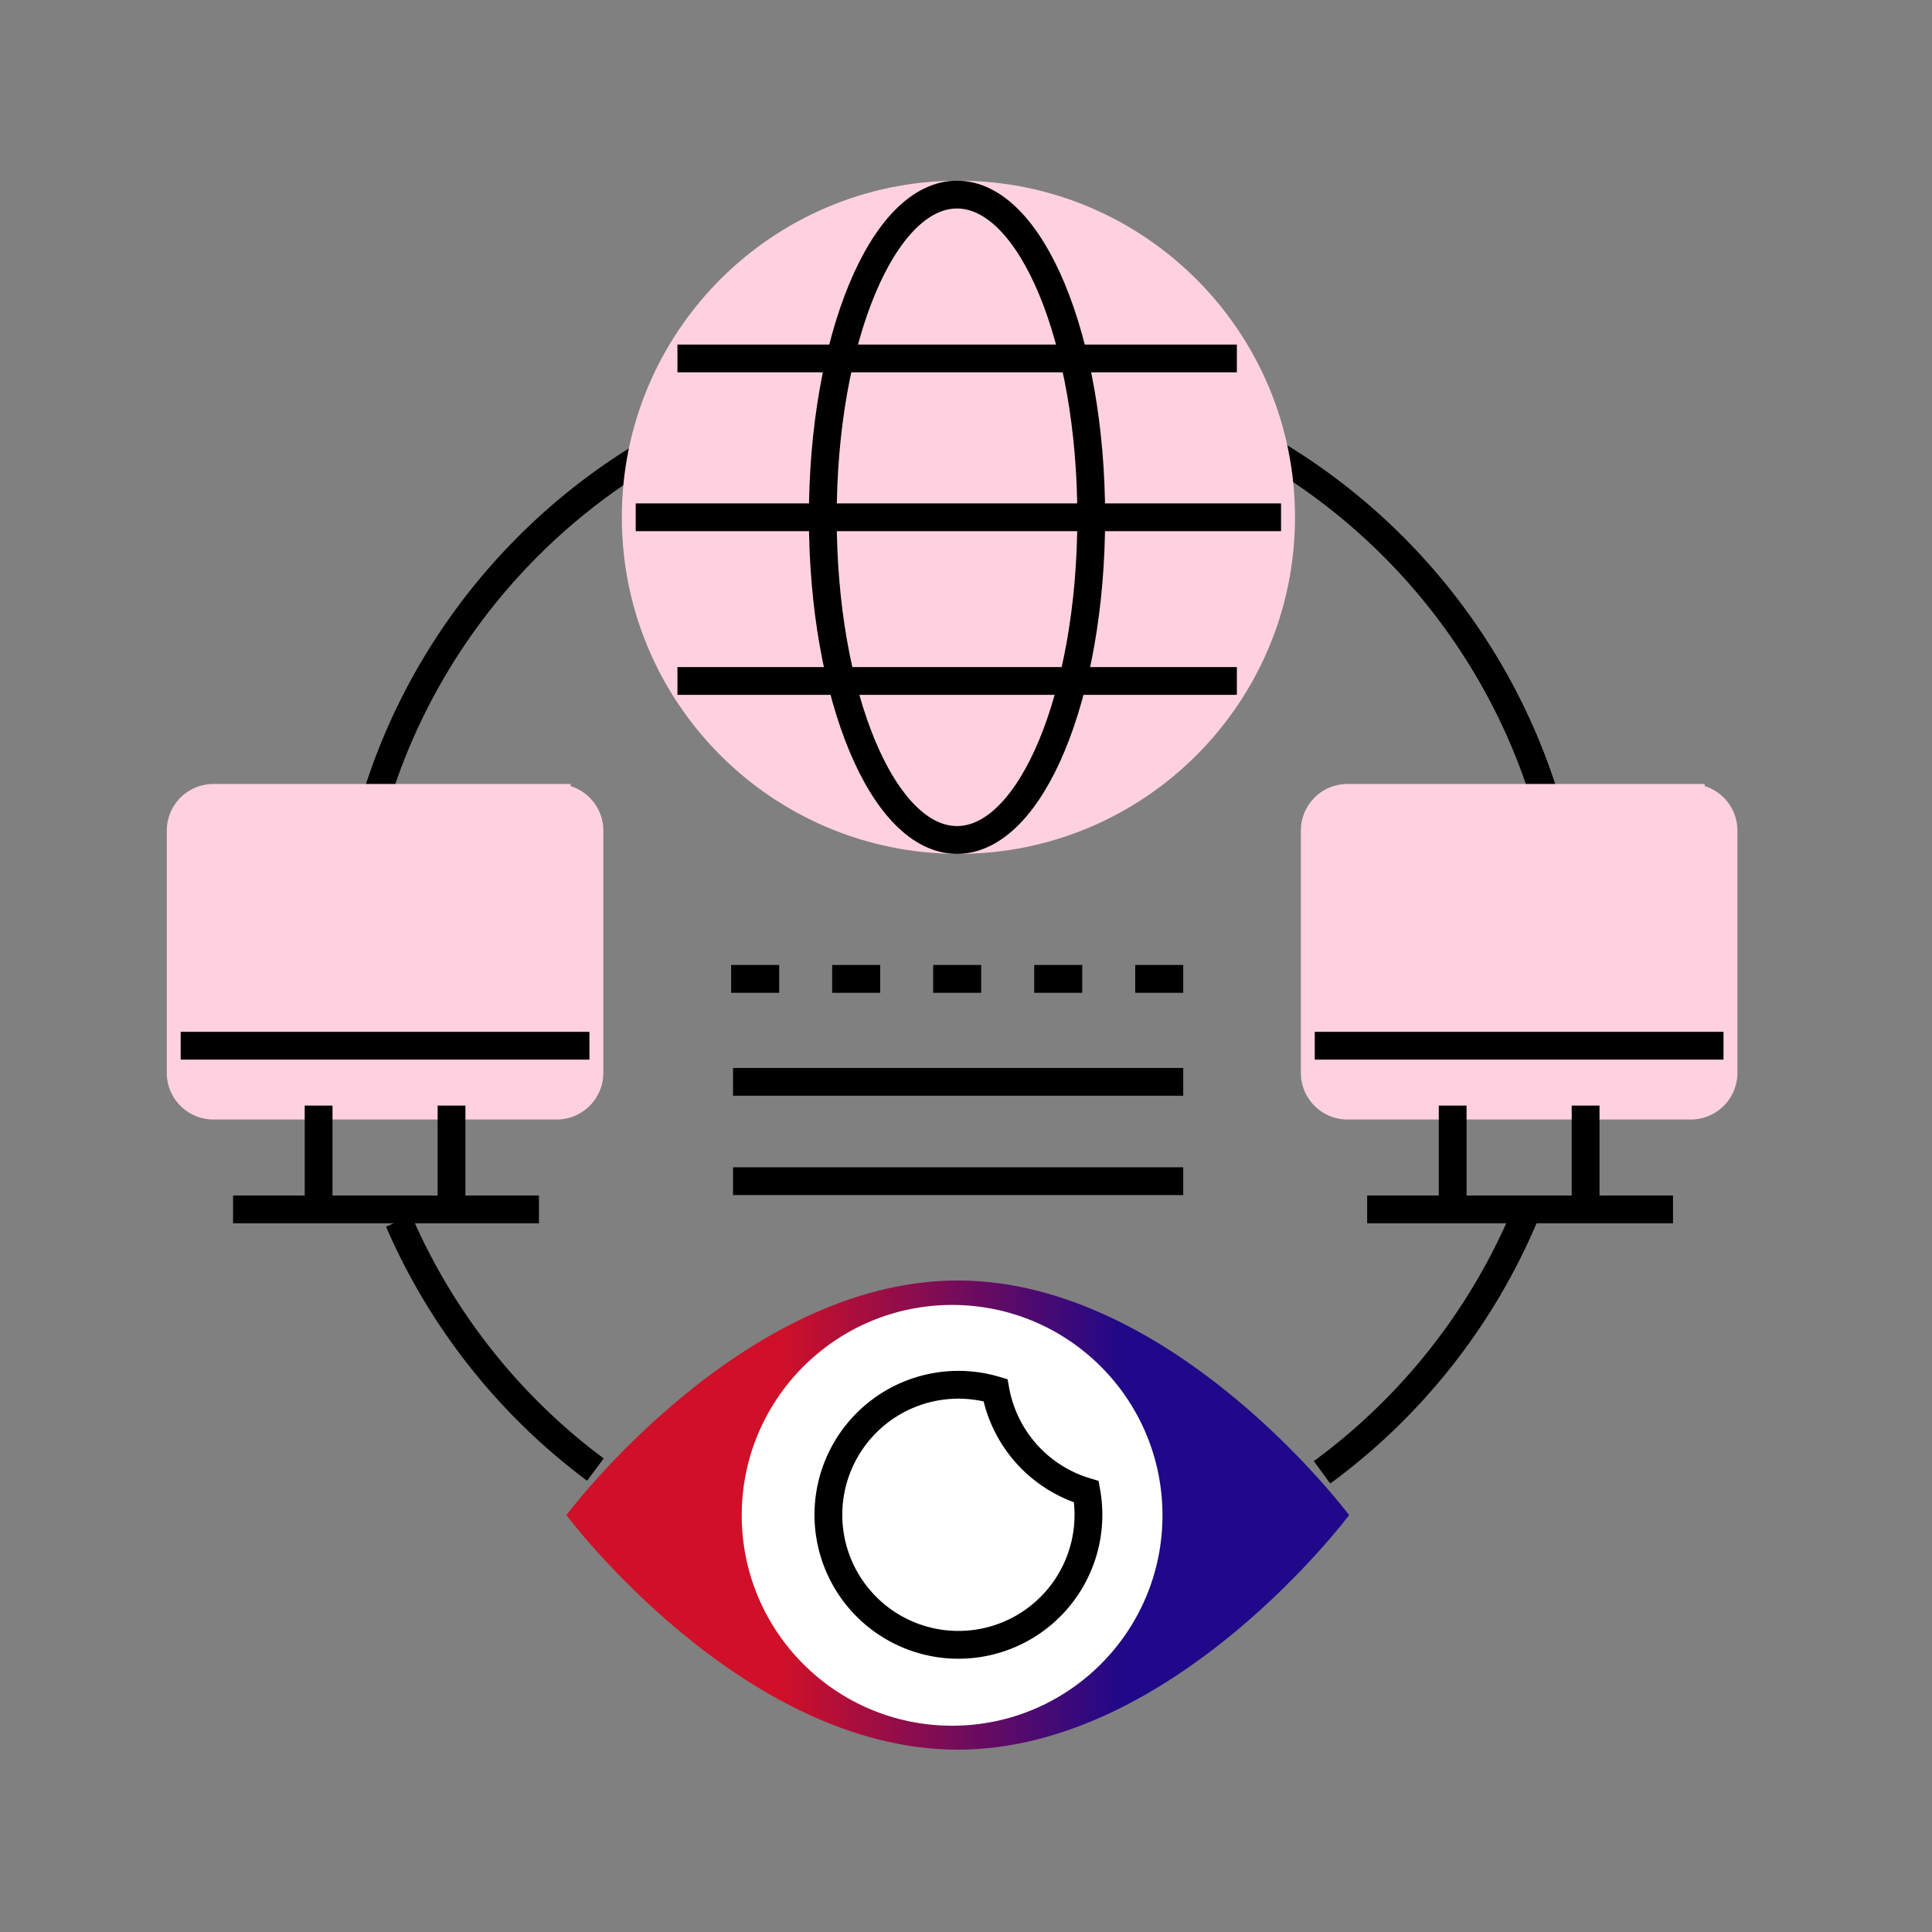
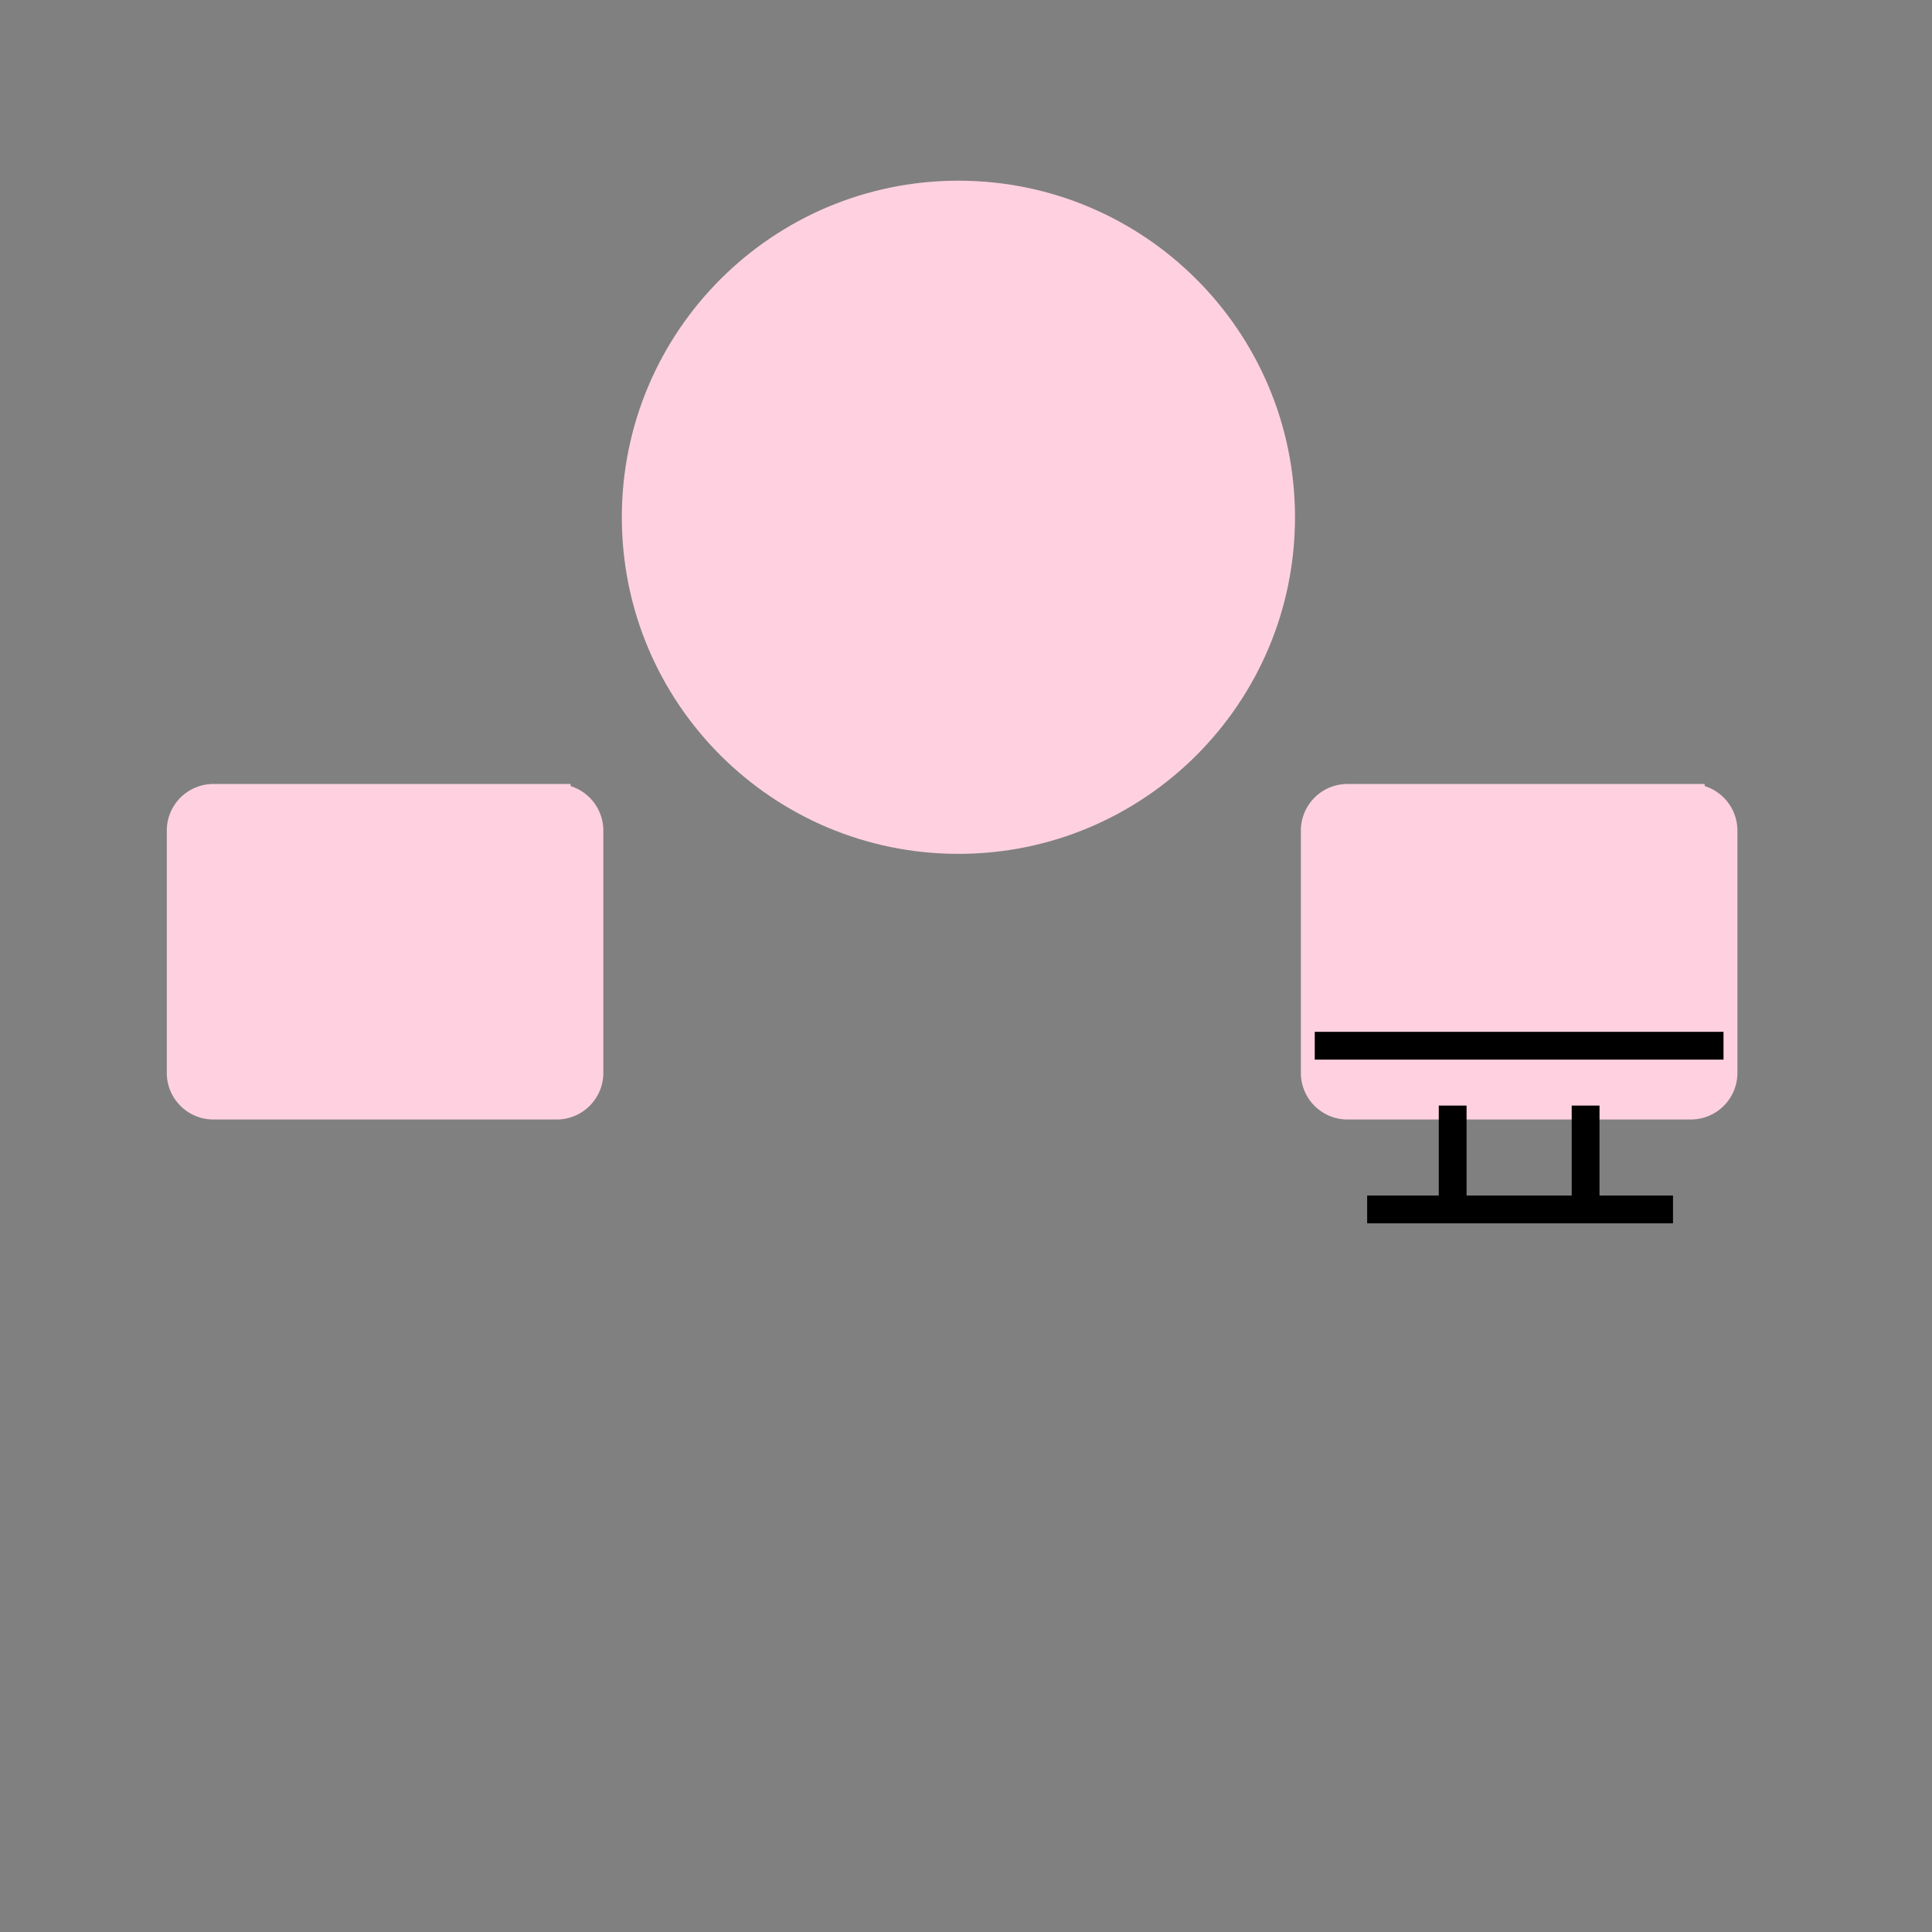
<svg xmlns="http://www.w3.org/2000/svg" width="139" height="139" fill="none">
  <rect width="100%" height="100%" fill="#808080" stroke="none" />
-   <path d="M97.063 109.005s-12.606 16.877-28.158 16.877c-15.551 0-28.157-16.877-28.157-16.877s12.606-16.878 28.157-16.878c15.552 0 28.157 16.878 28.157 16.878z" fill="url(#a)" />
-   <path d="M68.5 124.159c8.36 0 15.136-6.777 15.136-15.136 0-8.36-6.776-15.137-15.136-15.137s-15.136 6.777-15.136 15.137c0 8.359 6.776 15.136 15.136 15.136z" fill="#fff" />
-   <path d="M71.617 100.016a9.354 9.354 0 0 0-12.017 8.969 9.354 9.354 0 0 0 9.354 9.354 9.354 9.354 0 0 0 9.207-11.015 9.364 9.364 0 0 1-6.544-7.308zM52.739 77.835h32.39M52.739 84.981h32.39M52.603 70.426h3.456M59.871 70.426h3.454M67.139 70.426h3.454M74.407 70.426h3.454M81.675 70.426h3.454M91.508 32.538c9.129 5.41 16.136 14.024 19.469 24.294M27.212 56.929c3.287-10.215 10.207-18.799 19.236-24.233M42.836 105.731a44.162 44.162 0 0 1-14.145-17.873M109.686 87.487a44.154 44.154 0 0 1-14.57 18.441" stroke="#000" stroke-width="2" stroke-miterlimit="10" />
  <path d="M121.645 57.404H96.948a2.355 2.355 0 0 0-2.355 2.355v17.43c0 1.3 1.054 2.355 2.355 2.355h24.697A2.355 2.355 0 0 0 124 77.188V59.76c0-1.3-1.054-2.355-2.355-2.355z" fill="#FFD1E0" stroke="#FFD1E0" stroke-width="2" stroke-miterlimit="10" />
  <path d="M94.592 75.236H124M98.362 87.013h22.004M104.514 79.543v7.47M114.078 79.543v7.47" stroke="#000" stroke-width="2" stroke-miterlimit="10" />
  <path d="M40.052 57.404H15.355A2.355 2.355 0 0 0 13 59.759v17.43c0 1.3 1.055 2.355 2.355 2.355h24.697c1.301 0 2.355-1.055 2.355-2.356V59.76c0-1.3-1.054-2.355-2.355-2.355z" fill="#FFD1E0" stroke="#FFD1E0" stroke-width="2" stroke-miterlimit="10" />
-   <path d="M13 75.236h29.407M16.769 87.013h22.005M22.922 79.543v7.47M32.486 79.543v7.47" stroke="#000" stroke-width="2" stroke-miterlimit="10" />
  <path d="M68.954 60.432c12.822 0 23.216-10.394 23.216-23.216C92.17 24.394 81.776 14 68.954 14c-12.822 0-23.216 10.394-23.216 23.216 0 12.822 10.394 23.216 23.216 23.216z" fill="#FFD1E0" stroke="#FFD1E0" stroke-width="2" stroke-miterlimit="10" />
-   <path d="M68.853 60.432c5.334 0 9.657-10.394 9.657-23.216C78.51 24.394 74.187 14 68.853 14c-5.333 0-9.656 10.394-9.656 23.216 0 12.822 4.323 23.216 9.656 23.216zM48.74 25.79h40.248M45.738 37.216h46.428M48.74 48.993h40.248" stroke="#000" stroke-width="2" stroke-miterlimit="10" />
  <defs>
    <linearGradient id="a" x1="56.267" y1="109.005" x2="80.813" y2="109.005" gradientUnits="userSpaceOnUse">
      <stop stop-color="#CF1028" />
      <stop offset="1" stop-color="#1F0889" />
    </linearGradient>
  </defs>
</svg>